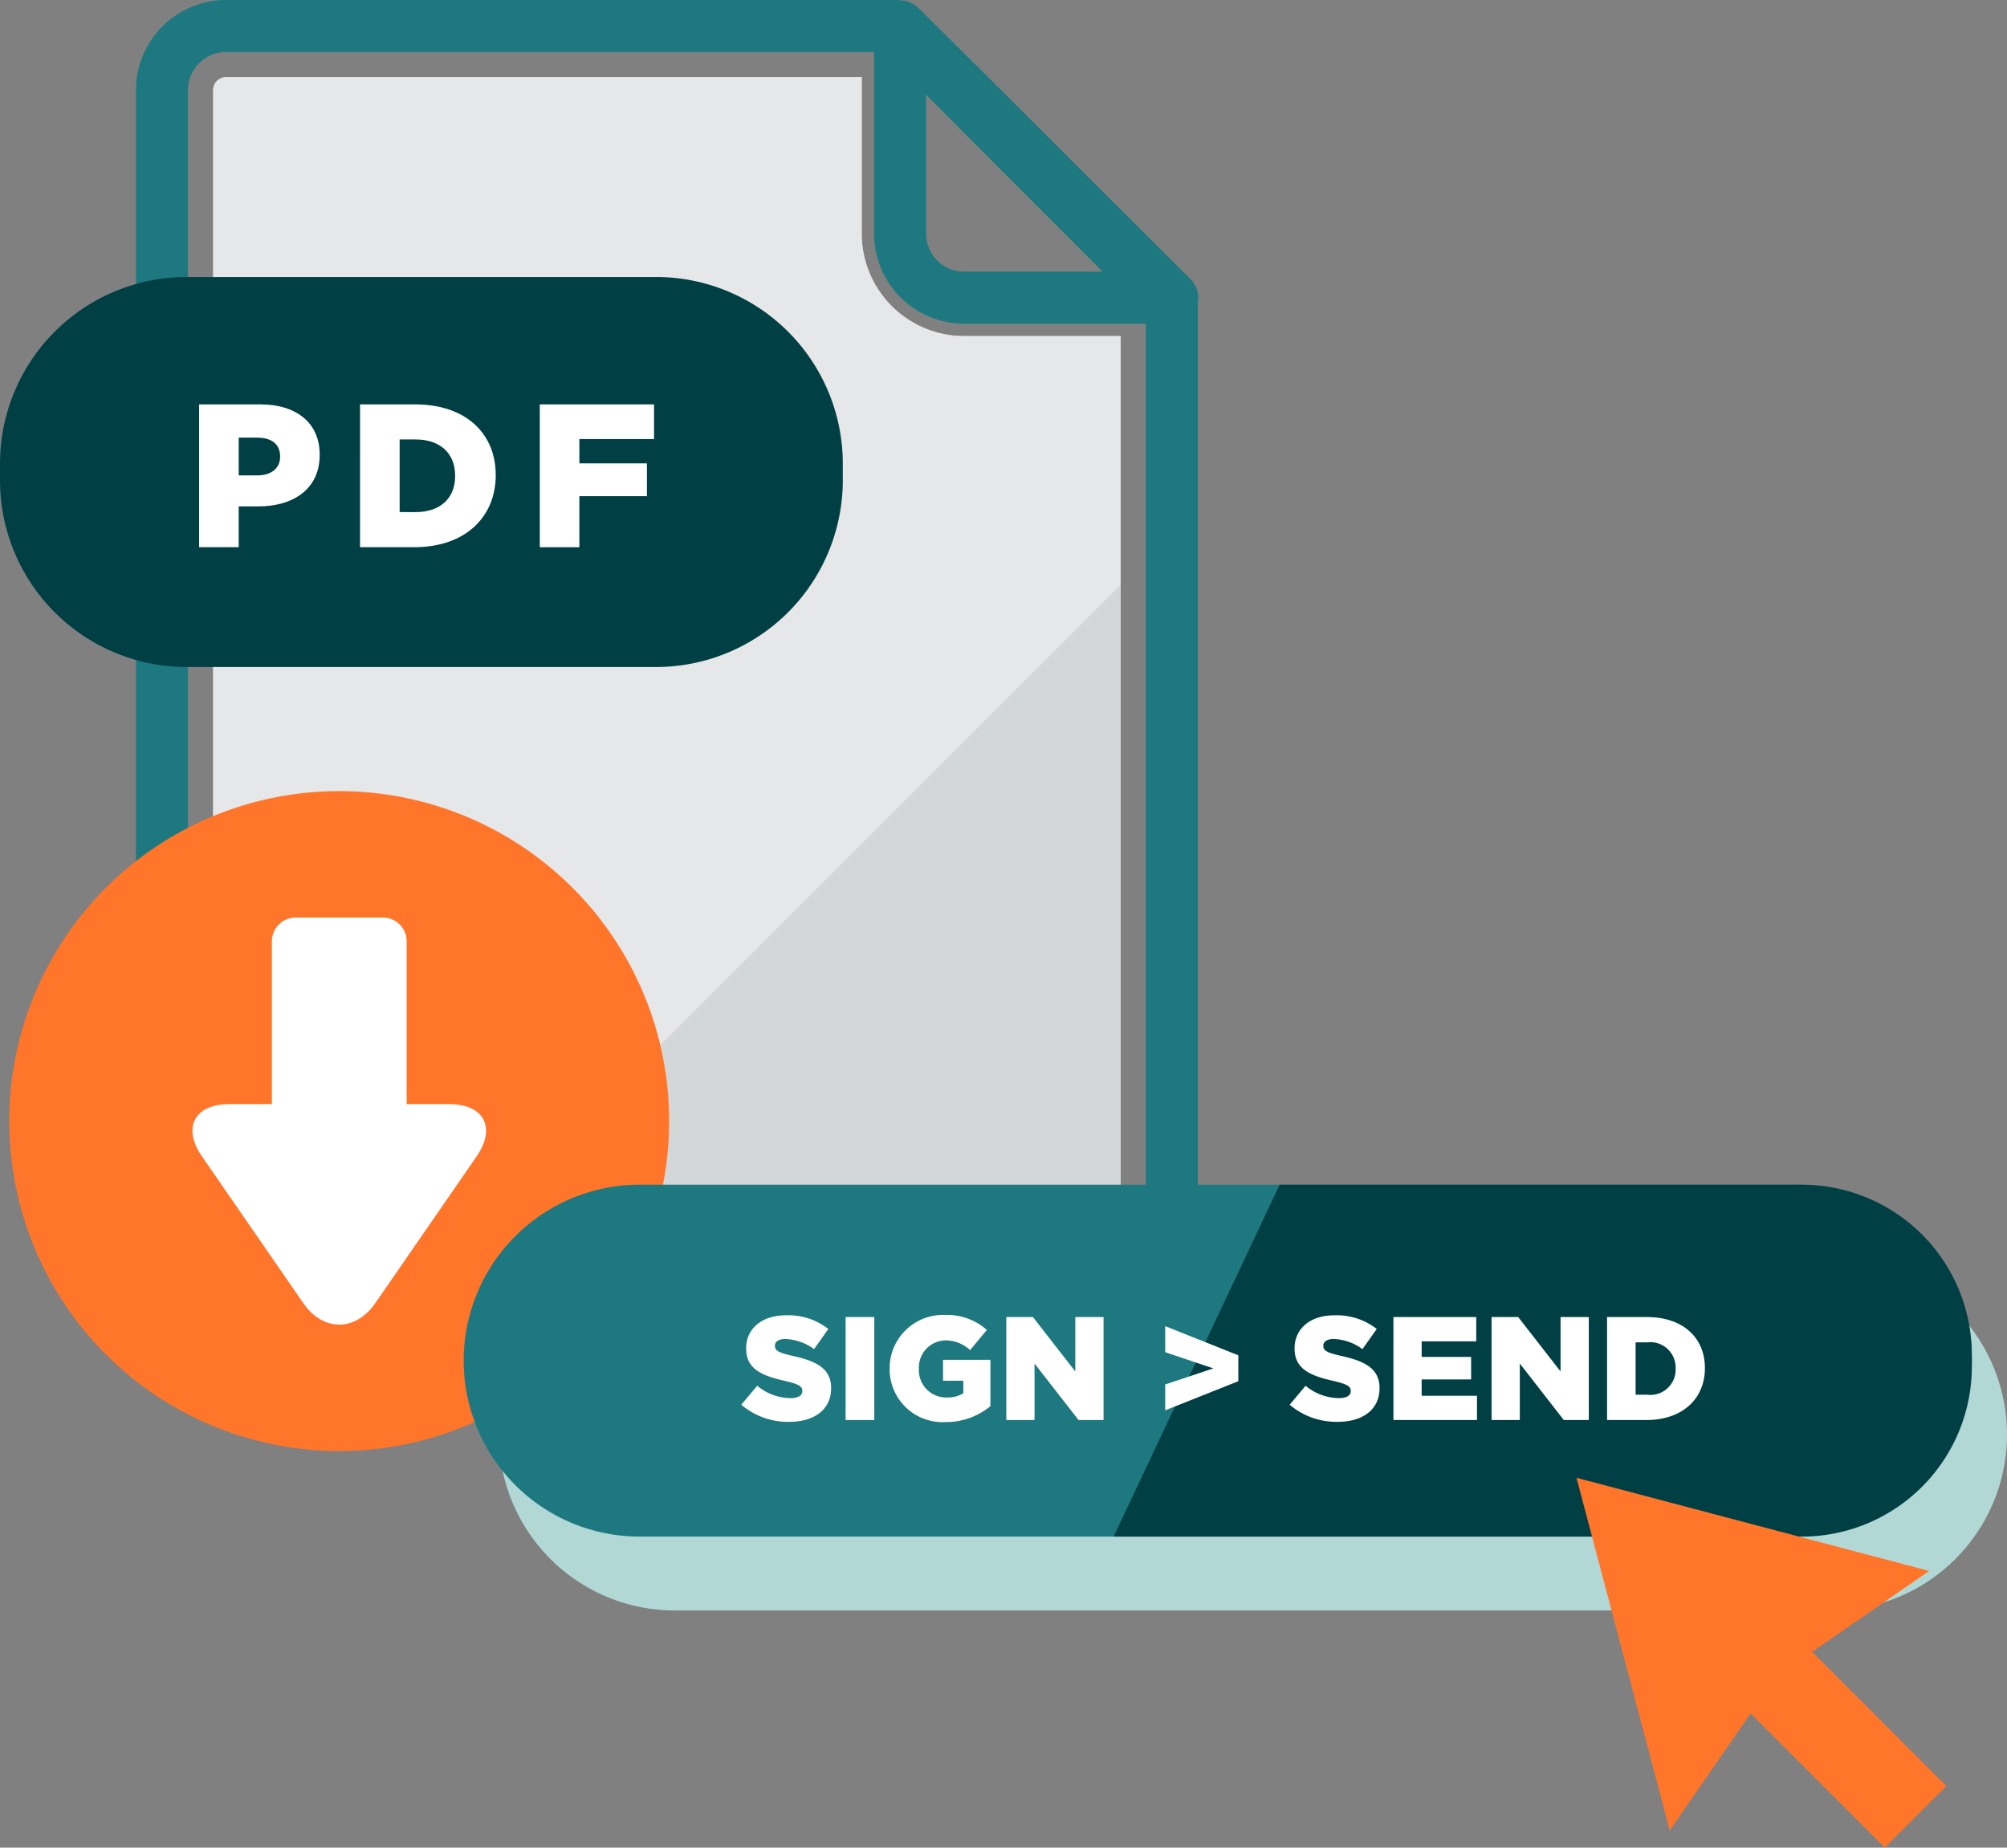
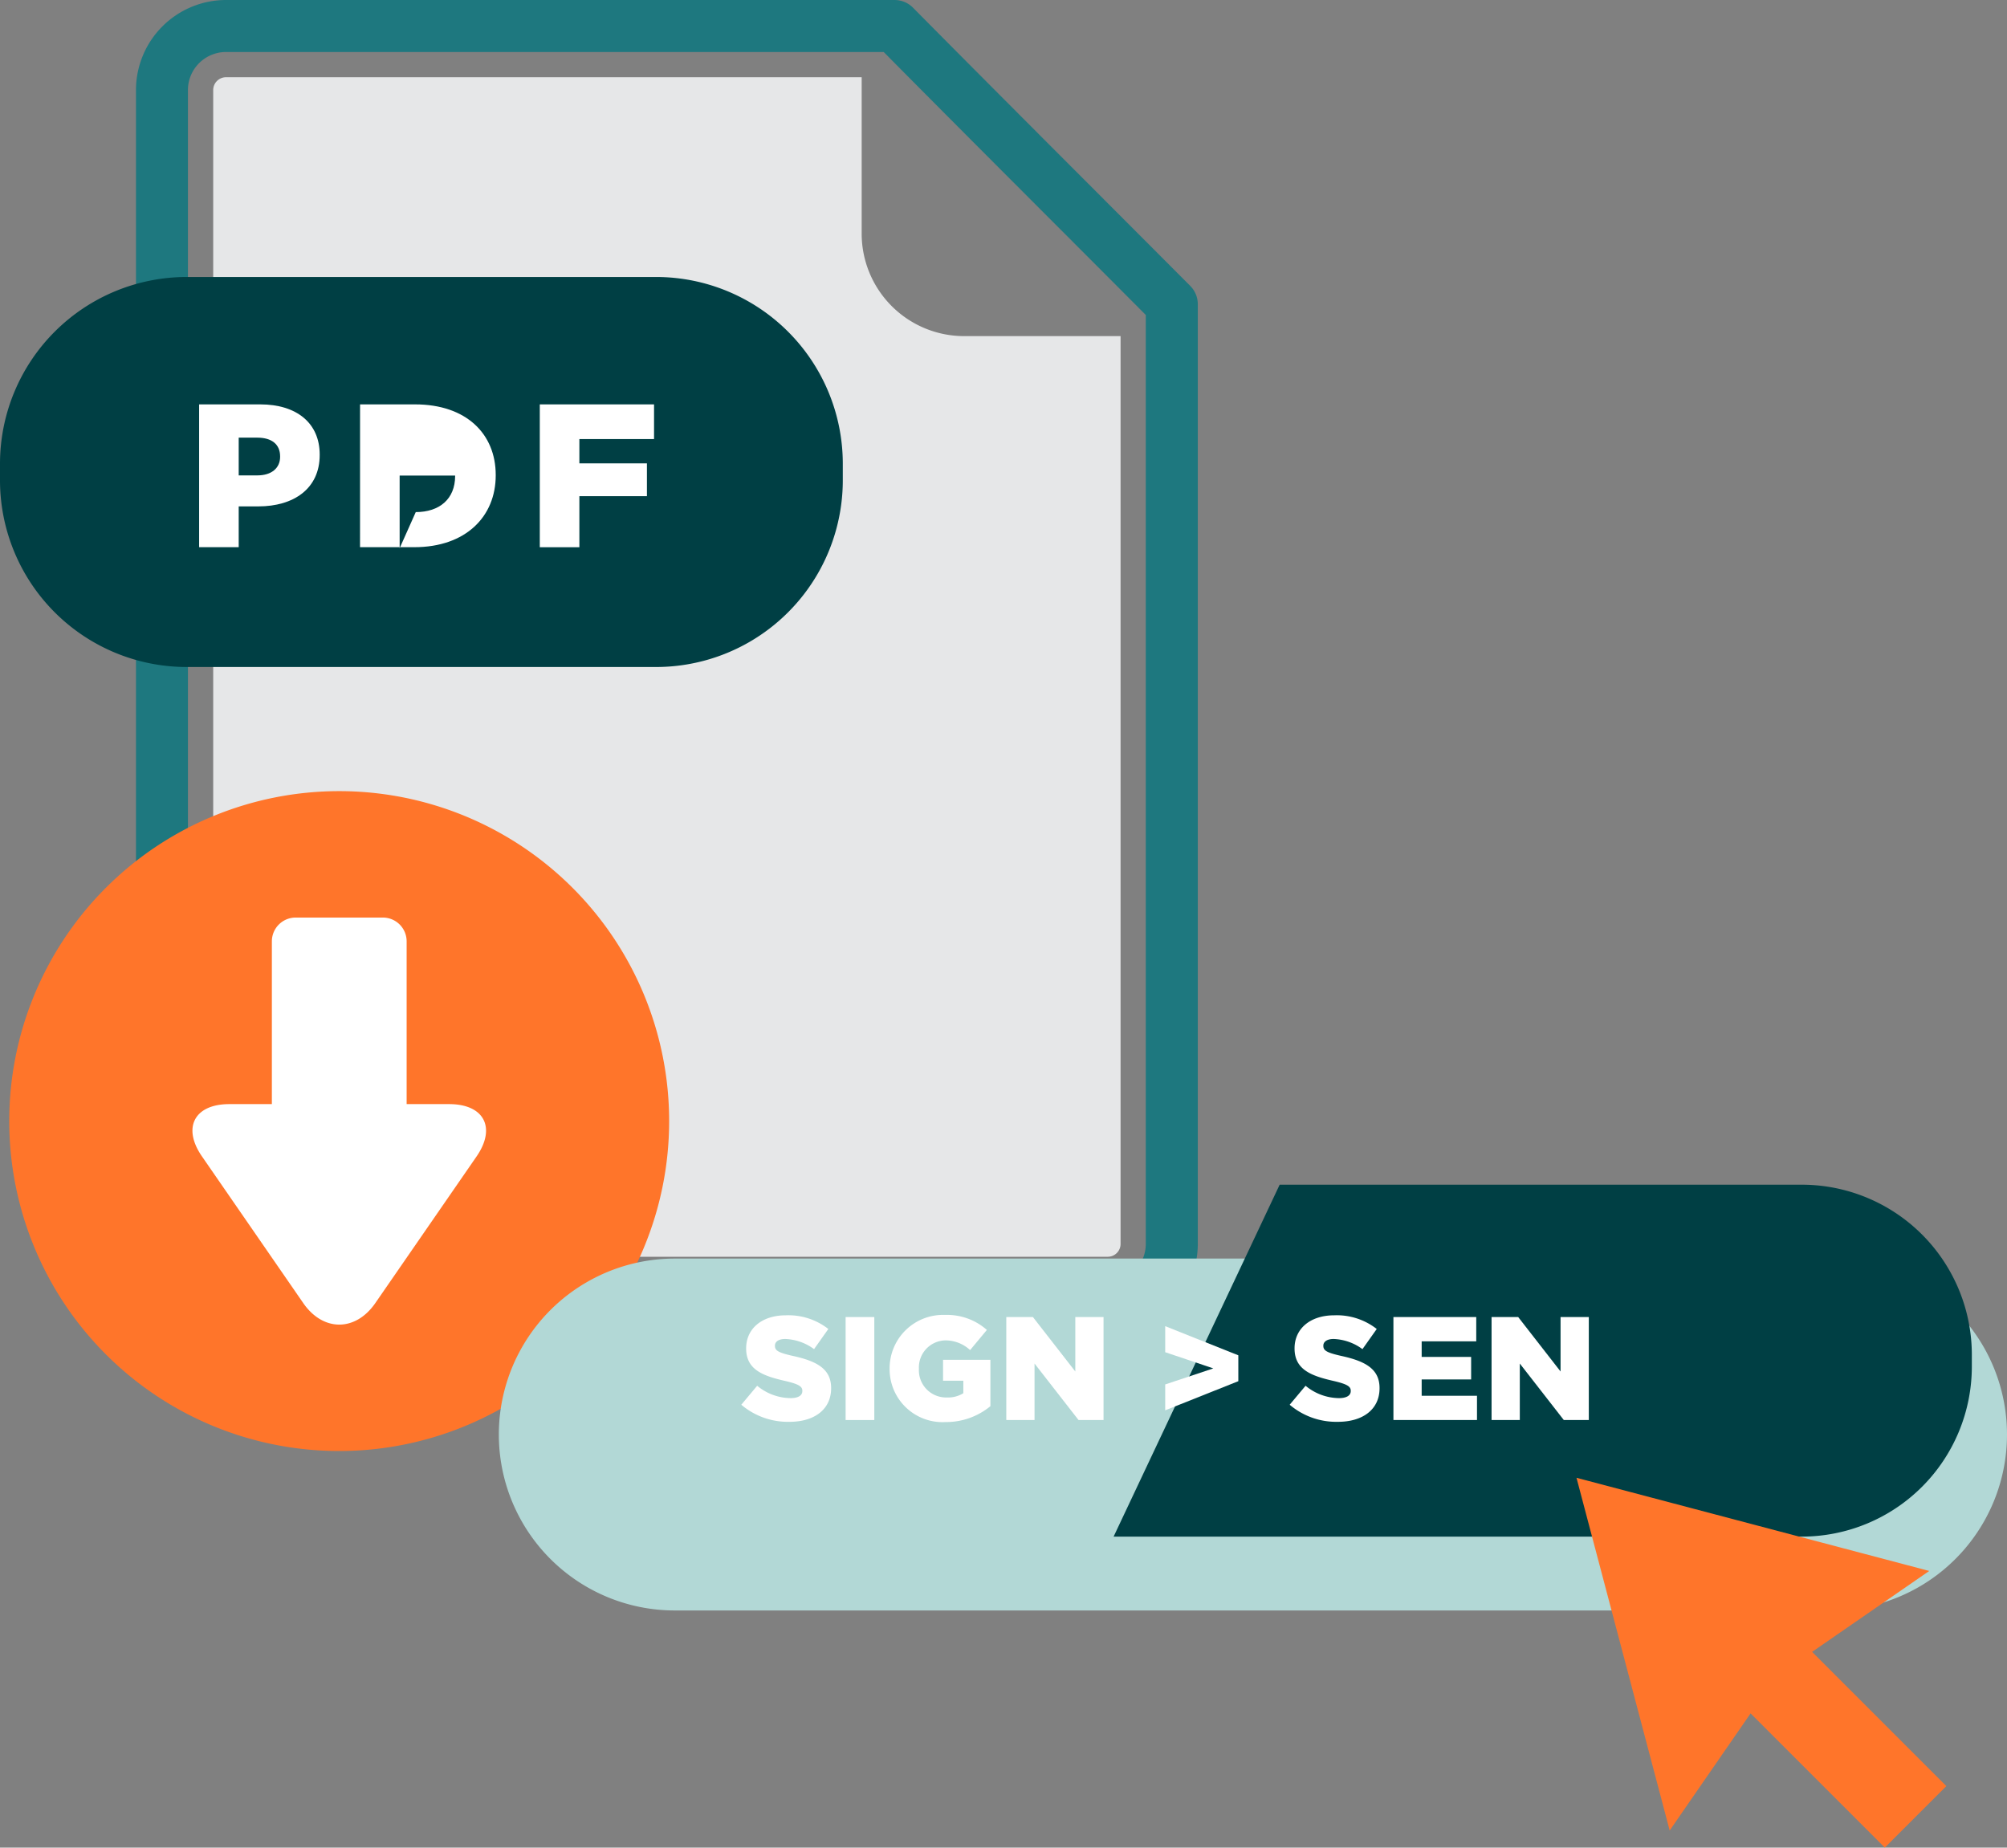
<svg xmlns="http://www.w3.org/2000/svg" width="166.374" height="153.164" viewBox="0 0 166.374 153.164">
  <rect x="0" y="0" width="166.374" height="153.164" fill="#808080" stroke="none" />
  <g id="Group_741" data-name="Group 741" transform="translate(-6.245 -22.672)">
    <g id="Group_725" data-name="Group 725" transform="translate(6.245 22.672)">
      <g id="Group_709" data-name="Group 709" transform="translate(72.459 0.038)">
-         <path id="Path_795" data-name="Path 795" d="M199.044,49.556H181.79a7.473,7.473,0,0,1-7.464-7.464V24.916A2.155,2.155,0,0,1,178,23.384c4.708,4.658,9.47,9.416,14.075,14.016q4.244,4.239,8.492,8.474a2.156,2.156,0,0,1-1.52,3.683ZM178.637,30.09v12a3.157,3.157,0,0,0,3.153,3.153h12.038l-4.8-4.8C185.619,37.047,182.128,33.559,178.637,30.09Z" transform="translate(-174.326 -22.76)" fill="#1e787f" />
-       </g>
+         </g>
      <g id="Group_710" data-name="Group 710" transform="translate(11.272)">
        <path id="Path_796" data-name="Path 796" d="M112.95,133.258H39.857a7.472,7.472,0,0,1-7.464-7.464V30.136a7.472,7.472,0,0,1,7.464-7.464H95.276a2.155,2.155,0,0,1,1.532.639c4.752,4.8,9.61,9.667,14.308,14.37q4.338,4.343,8.671,8.69a2.156,2.156,0,0,1,.628,1.521v77.9A7.472,7.472,0,0,1,112.95,133.258ZM39.857,26.983A3.157,3.157,0,0,0,36.7,30.136v95.658a3.157,3.157,0,0,0,3.153,3.153H112.95a3.157,3.157,0,0,0,3.153-3.153V48.782q-4.015-4.031-8.037-8.054c-4.493-4.5-9.133-9.142-13.689-13.745Z" transform="translate(-32.393 -22.672)" fill="#1e787f" />
      </g>
      <g id="Group_715" data-name="Group 715" transform="translate(17.674 6.402)">
        <g id="Group_712" data-name="Group 712">
          <g id="Group_711" data-name="Group 711">
            <path id="Path_797" data-name="Path 797" d="M109.493,58.985A8.5,8.5,0,0,1,101,50.491V37.523H48.306a1.064,1.064,0,0,0-1.062,1.062v95.658a1.064,1.064,0,0,0,1.062,1.062H121.4a1.063,1.063,0,0,0,1.062-1.062V58.985Z" transform="translate(-47.244 -37.523)" fill="#e6e7e8" />
          </g>
        </g>
        <g id="Group_714" data-name="Group 714">
          <g id="Group_713" data-name="Group 713">
-             <path id="Path_798" data-name="Path 798" d="M109.493,58.985A8.5,8.5,0,0,1,101,50.491V37.523H48.306a1.064,1.064,0,0,0-1.062,1.062v95.658a1.064,1.064,0,0,0,1.062,1.062H121.4a1.063,1.063,0,0,0,1.062-1.062V58.985Z" transform="translate(-47.244 -37.523)" fill="#e6e7e8" />
-           </g>
+             </g>
        </g>
      </g>
      <g id="Group_716" data-name="Group 716" transform="translate(37.192 48.485)">
-         <path id="Path_799" data-name="Path 799" d="M119.194,164.165,92.518,190.841h54.637a1.063,1.063,0,0,0,1.062-1.062V135.142Z" transform="translate(-92.518 -135.142)" fill="#d4d7d8" />
-       </g>
+         </g>
      <g id="Group_717" data-name="Group 717" transform="translate(0 22.962)">
        <path id="Rectangle_170" data-name="Rectangle 170" d="M15.483,0h38.9A15.483,15.483,0,0,1,69.865,15.483v1.364A15.484,15.484,0,0,1,54.381,32.332h-38.9A15.483,15.483,0,0,1,0,16.848V15.483A15.483,15.483,0,0,1,15.483,0Z" fill="#003f44" />
      </g>
      <g id="Group_721" data-name="Group 721" transform="translate(16.507 33.523)">
        <g id="Group_718" data-name="Group 718">
          <path id="Path_800" data-name="Path 800" d="M44.535,100.435h5.074c2.994,0,4.921,1.539,4.921,4.16v.034c0,2.79-2.148,4.262-5.091,4.262H47.816v3.382H44.535Zm4.837,5.886c1.167,0,1.877-.61,1.877-1.539v-.034c0-1.016-.71-1.556-1.894-1.556H47.816v3.129Z" transform="translate(-44.535 -100.435)" fill="#fff" />
        </g>
        <g id="Group_719" data-name="Group 719" transform="translate(13.341)">
-           <path id="Path_801" data-name="Path 801" d="M75.483,100.435h4.566c4.228,0,6.68,2.435,6.68,5.851v.034c0,3.416-2.486,5.953-6.748,5.953h-4.5Zm4.617,8.929c1.962,0,3.264-1.082,3.264-2.993v-.034c0-1.895-1.3-2.994-3.264-2.994H78.764v6.021Z" transform="translate(-75.483 -100.435)" fill="#fff" />
+           <path id="Path_801" data-name="Path 801" d="M75.483,100.435h4.566c4.228,0,6.68,2.435,6.68,5.851v.034c0,3.416-2.486,5.953-6.748,5.953h-4.5Zm4.617,8.929c1.962,0,3.264-1.082,3.264-2.993v-.034H78.764v6.021Z" transform="translate(-75.483 -100.435)" fill="#fff" />
        </g>
        <g id="Group_720" data-name="Group 720" transform="translate(28.24)">
          <path id="Path_802" data-name="Path 802" d="M110.042,100.435h9.471v2.875h-6.19v2.013h5.6v2.723h-5.6v4.229h-3.281Z" transform="translate(-110.042 -100.435)" fill="#fff" />
        </g>
      </g>
      <g id="Group_722" data-name="Group 722" transform="translate(0.767 65.584)">
        <path id="Path_803" data-name="Path 803" d="M62.728,202.159a27.352,27.352,0,1,1-27.352-27.352A27.351,27.351,0,0,1,62.728,202.159Z" transform="translate(-8.025 -174.807)" fill="#ff752a" />
      </g>
      <g id="Group_724" data-name="Group 724" transform="translate(15.948 76.065)">
        <g id="Group_723" data-name="Group 723">
          <path id="Path_804" data-name="Path 804" d="M64.524,214.583H61V201.09a1.971,1.971,0,0,0-1.972-1.972H51.8a1.972,1.972,0,0,0-1.972,1.972v13.493H46.3c-2.892,0-3.914,1.948-2.271,4.328l8.4,12.165c1.643,2.38,4.332,2.38,5.975,0l8.4-12.165C68.439,216.53,67.417,214.583,64.524,214.583Z" transform="translate(-43.239 -199.118)" fill="#fff" />
        </g>
      </g>
    </g>
    <g id="Group_740" data-name="Group 740" transform="translate(44.684 120.882)">
      <g id="Group_726" data-name="Group 726" transform="translate(2.913 6.124)">
        <path id="Rectangle_171" data-name="Rectangle 171" d="M14.586,0h95.849a14.586,14.586,0,0,1,14.586,14.586v0a14.586,14.586,0,0,1-14.586,14.586H14.586A14.586,14.586,0,0,1,0,14.587v0A14.586,14.586,0,0,1,14.586,0Z" fill="#b2d8d6" />
      </g>
      <g id="Group_727" data-name="Group 727" transform="translate(0 0)">
-         <path id="Rectangle_172" data-name="Rectangle 172" d="M14.586,0h95.85a14.586,14.586,0,0,1,14.586,14.586v0a14.586,14.586,0,0,1-14.586,14.586H14.587A14.587,14.587,0,0,1,0,14.586v0A14.586,14.586,0,0,1,14.586,0Z" fill="#1e787f" />
-       </g>
+         </g>
      <g id="Group_728" data-name="Group 728" transform="translate(53.876)">
        <path id="Path_805" data-name="Path 805" d="M277.431,250.487H234.152L220.387,279.66h57.044a14.1,14.1,0,0,0,14.1-14.1v-.968A14.1,14.1,0,0,0,277.431,250.487Z" transform="translate(-220.387 -250.487)" fill="#003f44" />
      </g>
      <g id="Group_729" data-name="Group 729" transform="translate(92.247 24.297)">
        <path id="Path_806" data-name="Path 806" d="M309.395,306.849l7.726,29.238,6.707-9.707,11.127,11.127,5.1-5.1-11.127-11.127,9.708-6.707Z" transform="translate(-309.395 -306.849)" fill="#ff752a" />
      </g>
      <g id="Group_739" data-name="Group 739" transform="translate(23.012 10.801)">
        <g id="Group_730" data-name="Group 730" transform="translate(0 0.025)">
          <path id="Path_807" data-name="Path 807" d="M148.792,283.013l1.317-1.573a4.4,4.4,0,0,0,2.768,1.025c.634,0,.976-.219.976-.585v-.025c0-.353-.281-.548-1.439-.817-1.817-.415-3.219-.927-3.219-2.683v-.024c0-1.586,1.256-2.732,3.3-2.732a5.374,5.374,0,0,1,3.512,1.134l-1.183,1.671a4.282,4.282,0,0,0-2.39-.842c-.573,0-.853.244-.853.549v.024c0,.391.292.561,1.475.829,1.964.427,3.183,1.061,3.183,2.659v.025c0,1.744-1.378,2.781-3.452,2.781A5.962,5.962,0,0,1,148.792,283.013Z" transform="translate(-148.792 -275.598)" fill="#fff" />
        </g>
        <g id="Group_731" data-name="Group 731" transform="translate(8.648 0.171)">
          <path id="Path_808" data-name="Path 808" d="M168.853,275.938h2.378v8.537h-2.378Z" transform="translate(-168.853 -275.938)" fill="#fff" />
        </g>
        <g id="Group_732" data-name="Group 732" transform="translate(12.295)">
          <path id="Path_809" data-name="Path 809" d="M177.313,280v-.025a4.432,4.432,0,0,1,4.6-4.439,4.979,4.979,0,0,1,3.463,1.244l-1.39,1.671a3.011,3.011,0,0,0-2.061-.805,2.242,2.242,0,0,0-2.183,2.342v.025a2.255,2.255,0,0,0,2.317,2.366,2.413,2.413,0,0,0,1.366-.353v-1.037h-1.683v-1.731h3.927V283.1a5.768,5.768,0,0,1-3.707,1.317A4.389,4.389,0,0,1,177.313,280Z" transform="translate(-177.313 -275.541)" fill="#fff" />
        </g>
        <g id="Group_733" data-name="Group 733" transform="translate(21.968 0.171)">
          <path id="Path_810" data-name="Path 810" d="M199.75,275.938h2.207l3.513,4.512v-4.512h2.341v8.537h-2.073l-3.647-4.683v4.683H199.75Z" transform="translate(-199.75 -275.938)" fill="#fff" />
        </g>
        <g id="Group_734" data-name="Group 734" transform="translate(35.141 0.927)">
          <path id="Path_811" data-name="Path 811" d="M230.309,282.521l3.988-1.33-3.988-1.342v-2.158l6.061,2.415v2.146l-6.061,2.415Z" transform="translate(-230.309 -277.691)" fill="#fff" />
        </g>
        <g id="Group_735" data-name="Group 735" transform="translate(45.46 0.025)">
          <path id="Path_812" data-name="Path 812" d="M254.245,283.013l1.317-1.573a4.4,4.4,0,0,0,2.769,1.025c.634,0,.976-.219.976-.585v-.025c0-.353-.281-.548-1.439-.817-1.817-.415-3.219-.927-3.219-2.683v-.024c0-1.586,1.256-2.732,3.3-2.732a5.374,5.374,0,0,1,3.512,1.134l-1.183,1.671a4.281,4.281,0,0,0-2.39-.842c-.573,0-.853.244-.853.549v.024c0,.391.292.561,1.476.829,1.963.427,3.183,1.061,3.183,2.659v.025c0,1.744-1.378,2.781-3.452,2.781A5.962,5.962,0,0,1,254.245,283.013Z" transform="translate(-254.245 -275.598)" fill="#fff" />
        </g>
        <g id="Group_736" data-name="Group 736" transform="translate(54.059 0.171)">
          <path id="Path_813" data-name="Path 813" d="M274.192,275.938h6.866v2.012h-4.524v1.292h4.1v1.867h-4.1v1.353h4.586v2.012h-6.927Z" transform="translate(-274.192 -275.938)" fill="#fff" />
        </g>
        <g id="Group_737" data-name="Group 737" transform="translate(62.195 0.171)">
          <path id="Path_814" data-name="Path 814" d="M293.065,275.938h2.207l3.512,4.512v-4.512h2.342v8.537h-2.073l-3.647-4.683v4.683h-2.341Z" transform="translate(-293.065 -275.938)" fill="#fff" />
        </g>
        <g id="Group_738" data-name="Group 738" transform="translate(71.77 0.171)">
-           <path id="Path_815" data-name="Path 815" d="M315.276,275.938h3.293c3.049,0,4.817,1.756,4.817,4.22v.024c0,2.464-1.792,4.293-4.866,4.293h-3.244Zm3.33,6.439a2.093,2.093,0,0,0,2.353-2.159v-.025a2.1,2.1,0,0,0-2.353-2.158h-.964v4.342Z" transform="translate(-315.276 -275.938)" fill="#fff" />
-         </g>
+           </g>
      </g>
    </g>
  </g>
</svg>